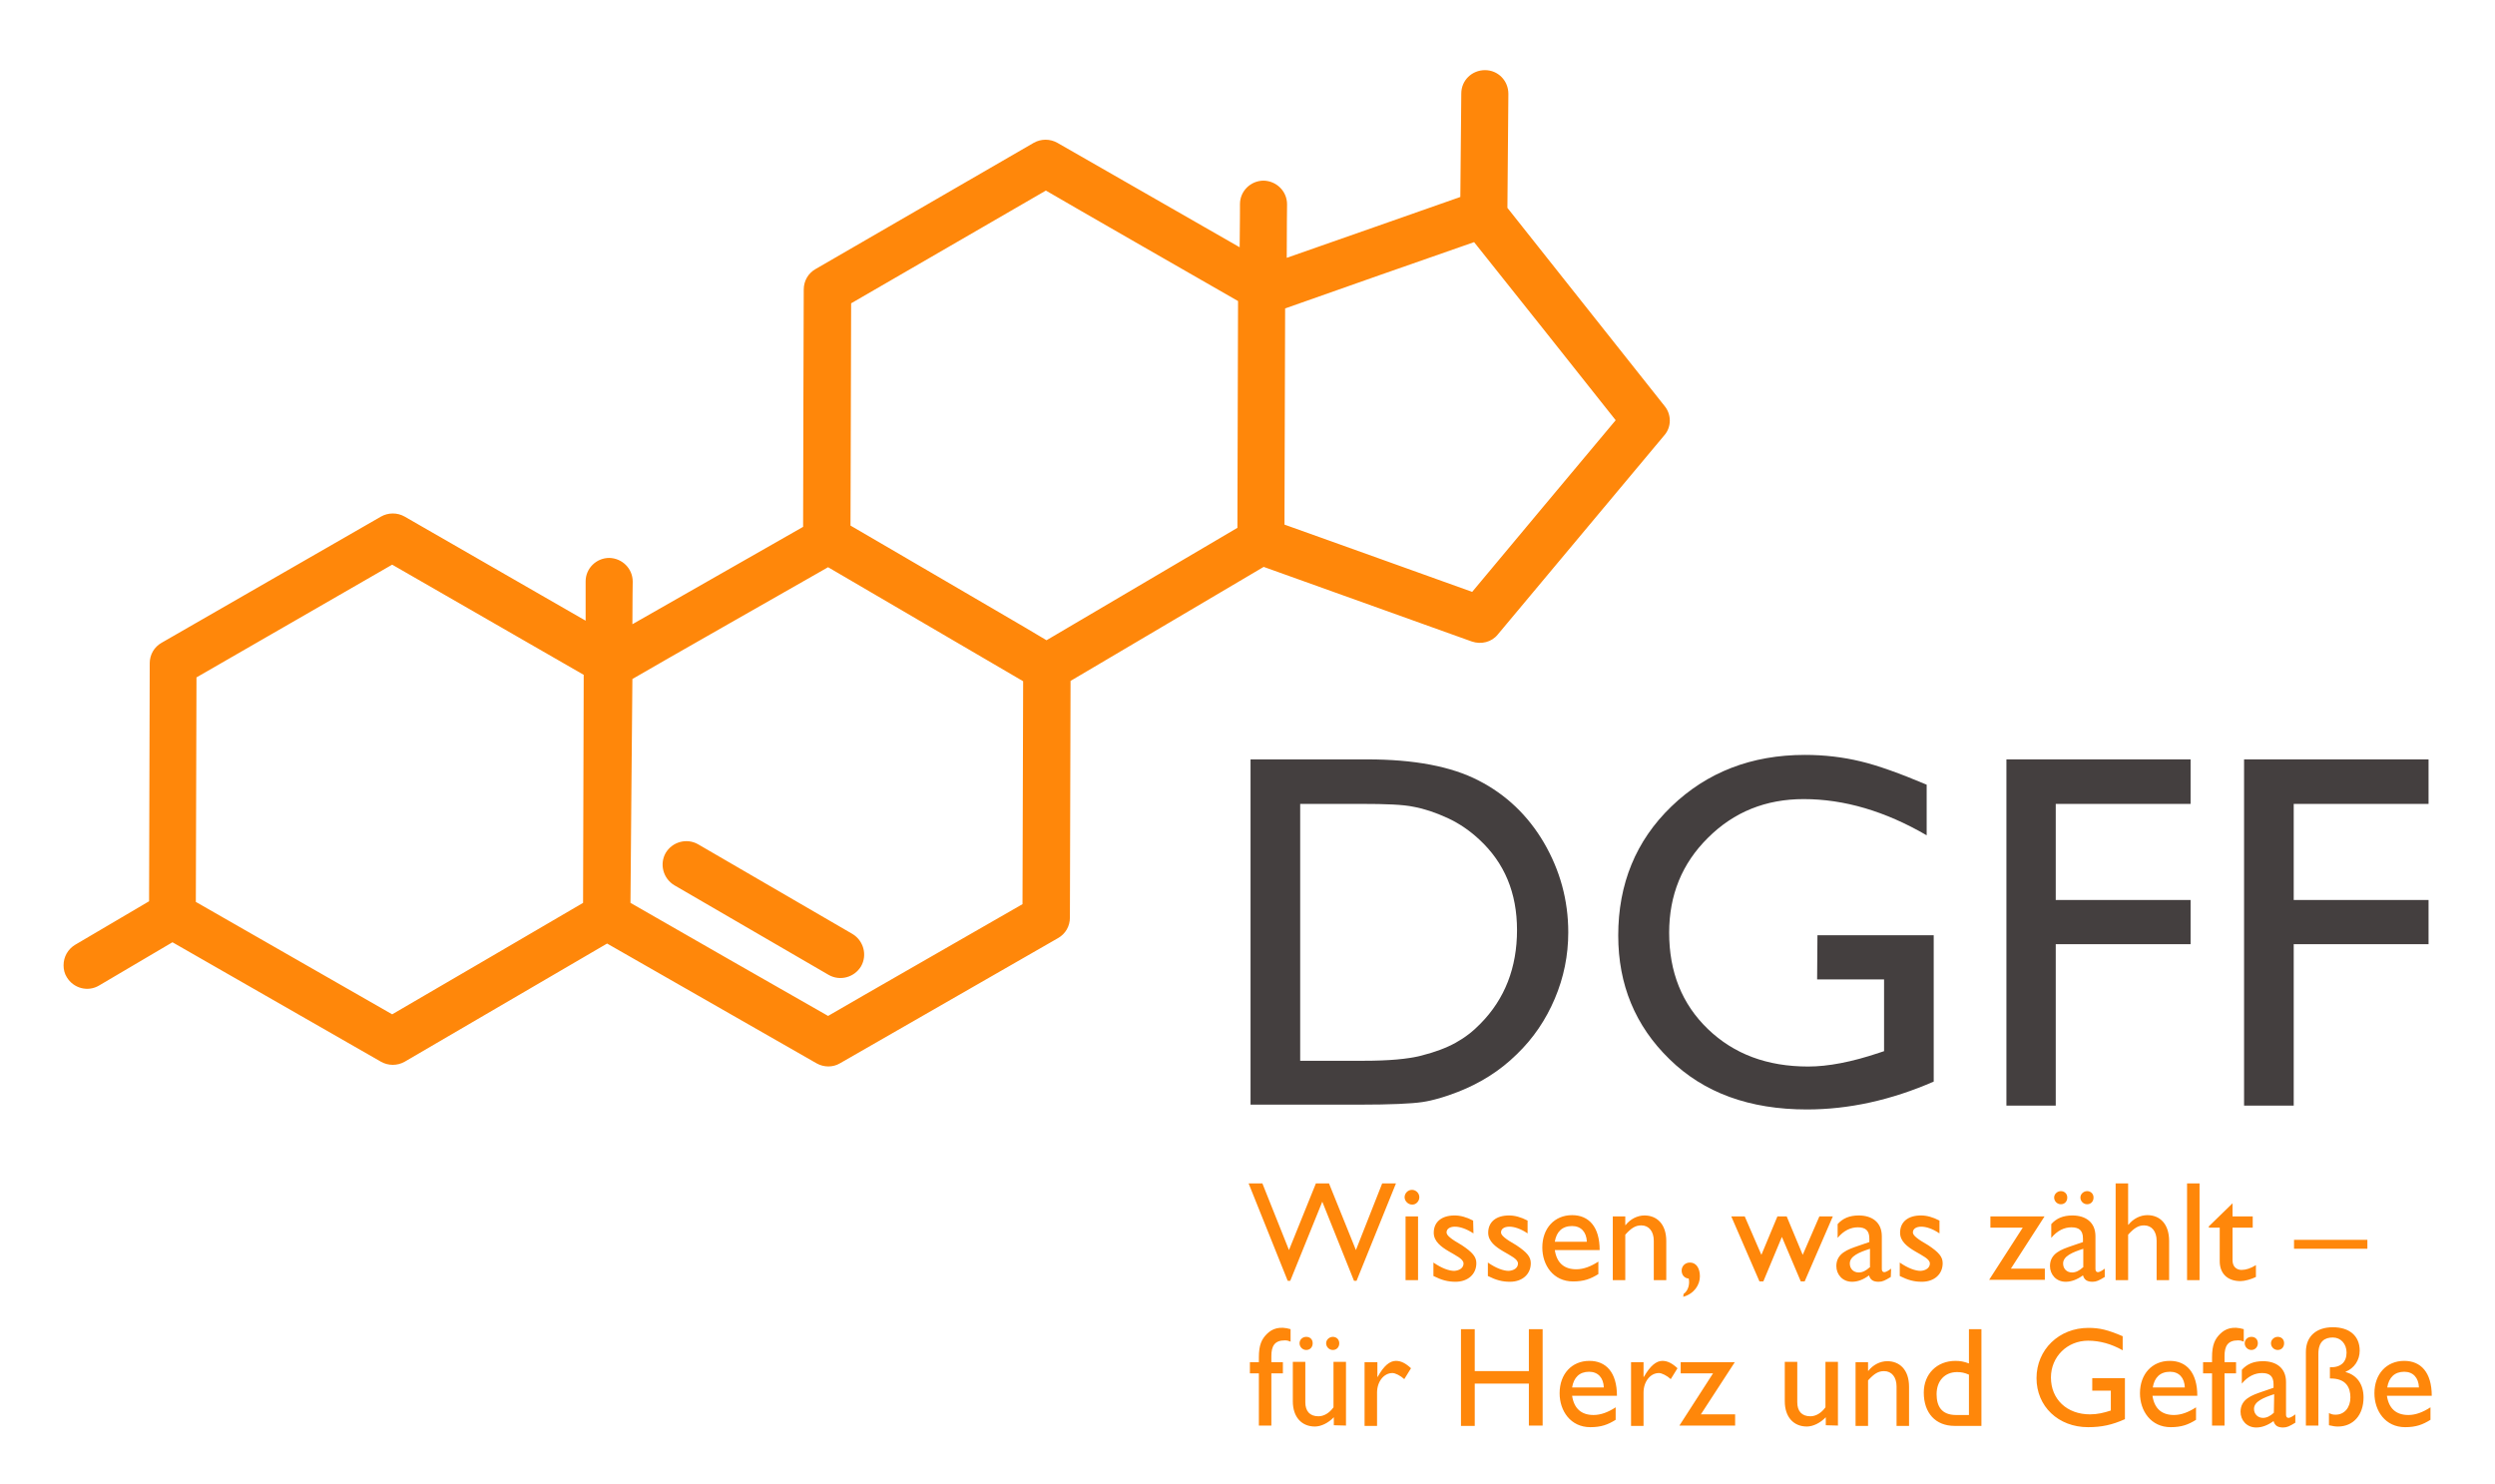
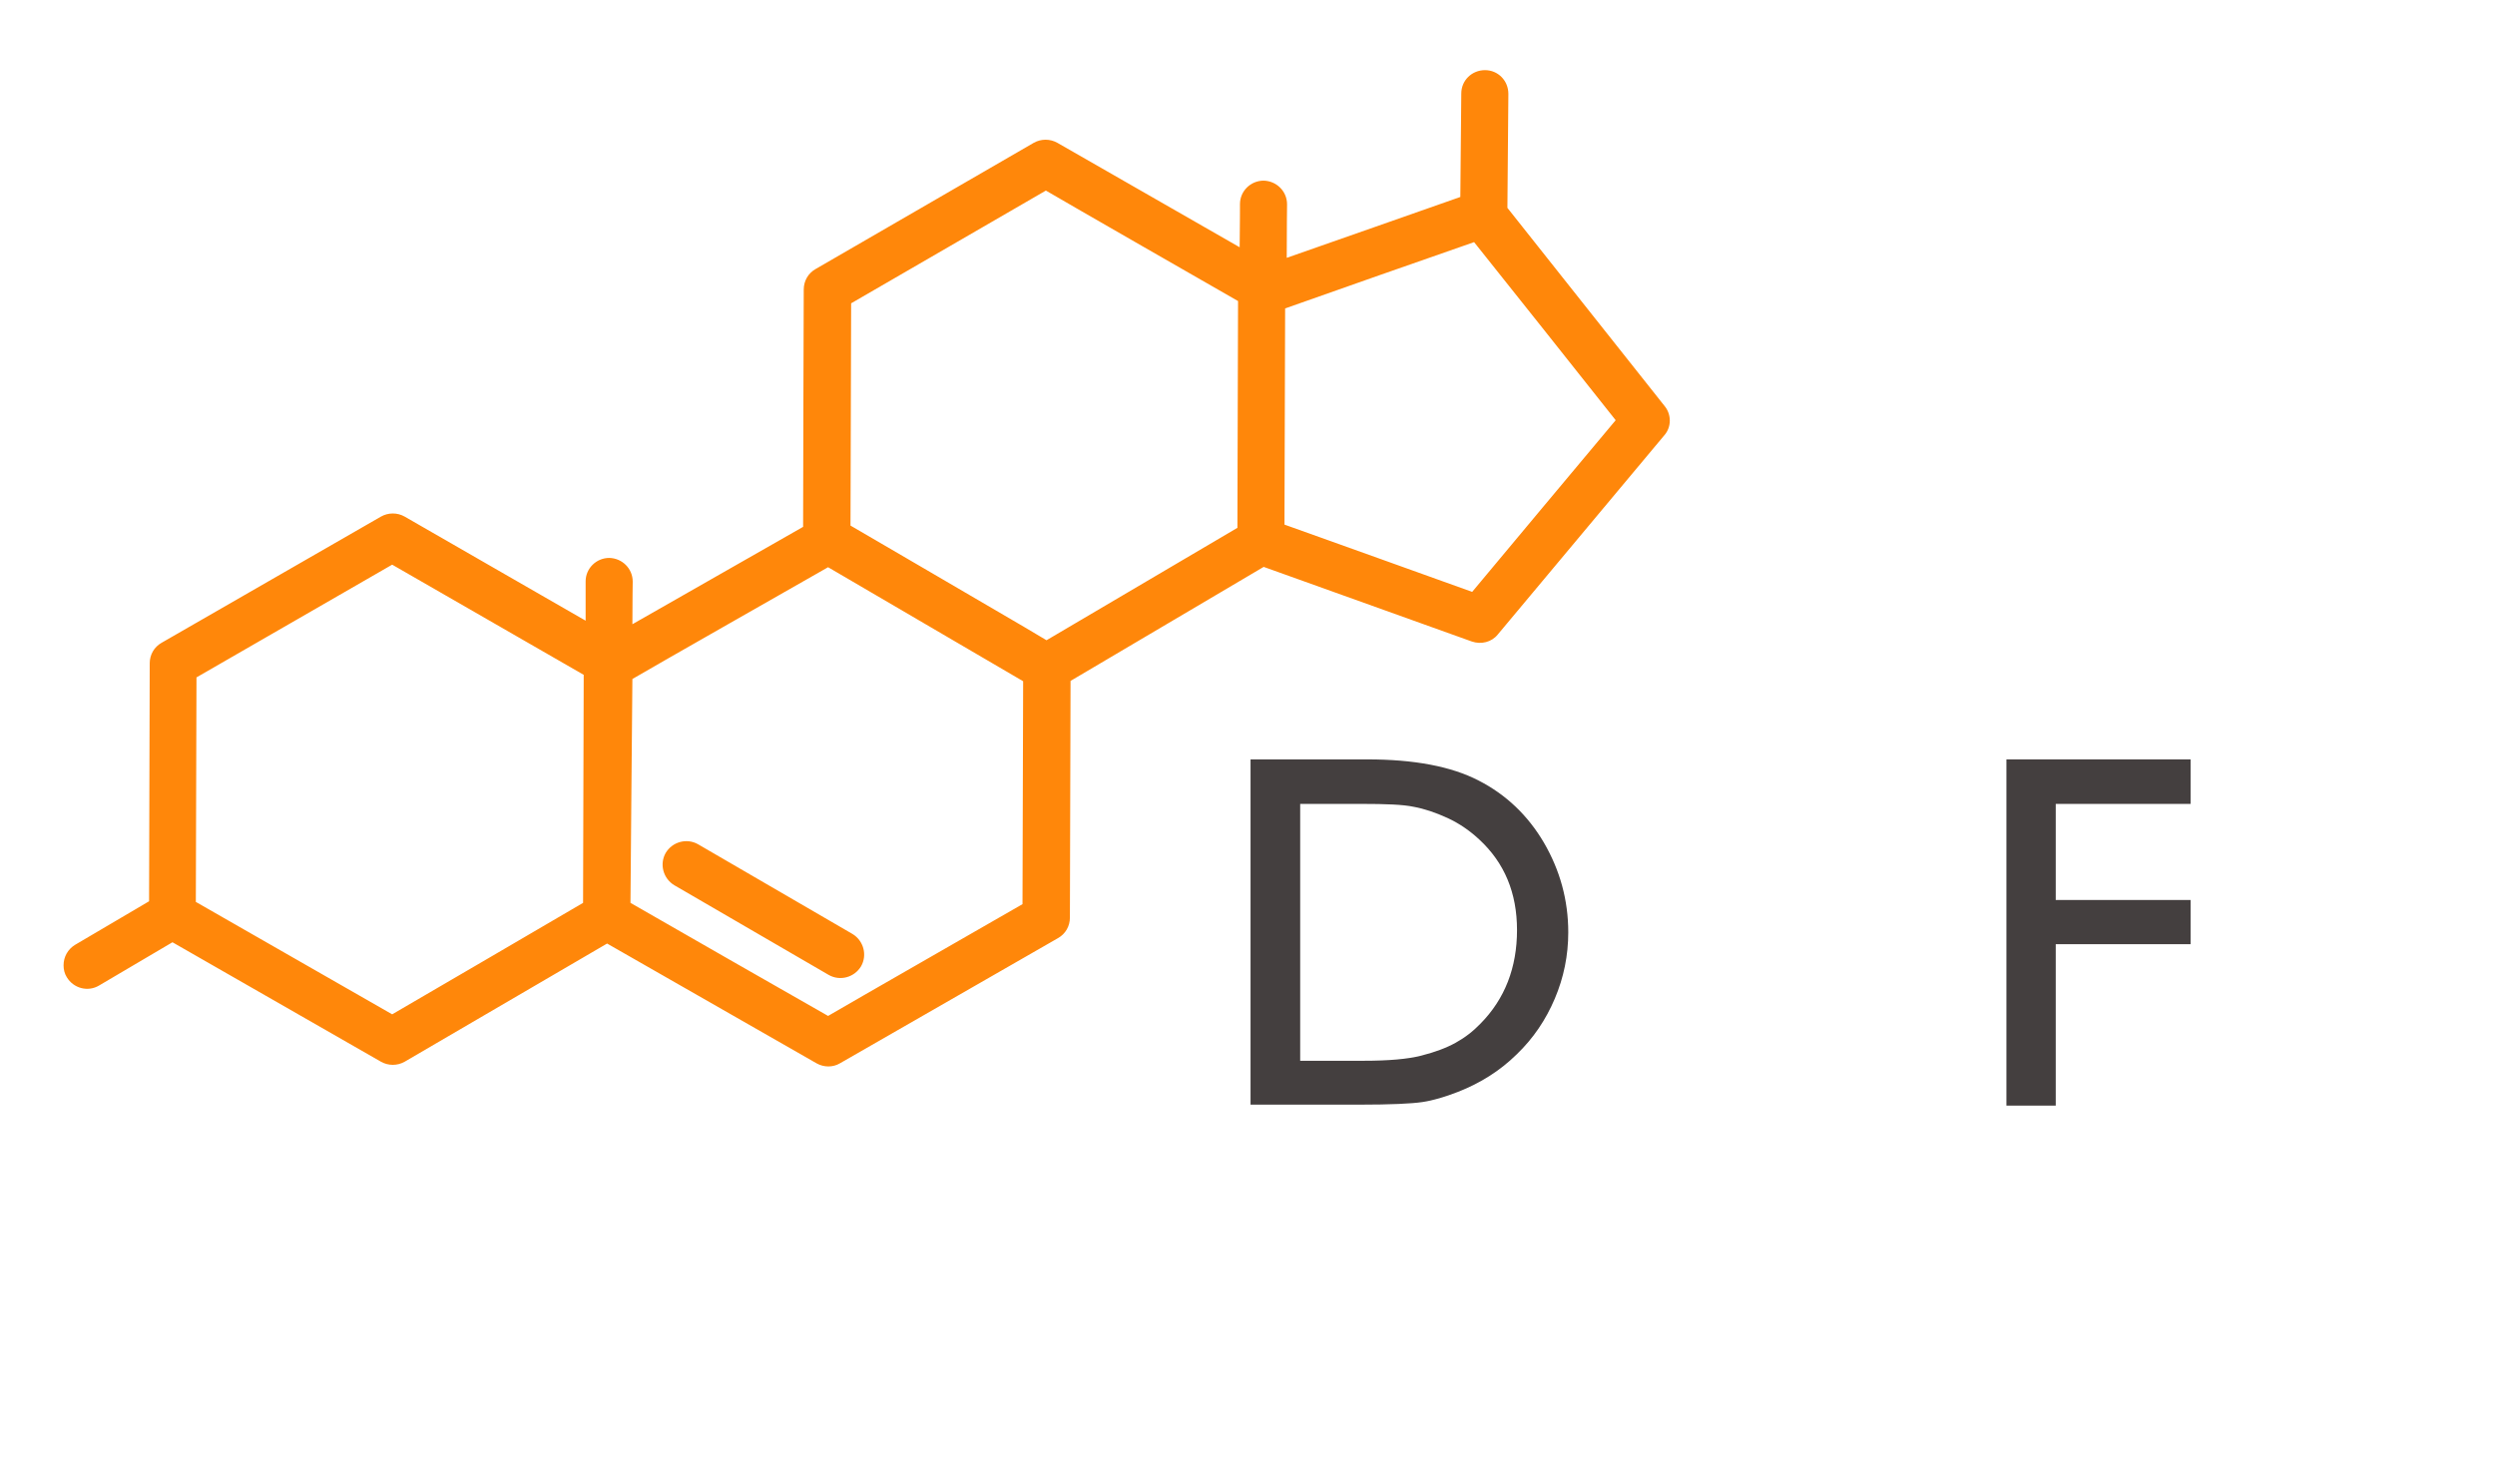
<svg xmlns="http://www.w3.org/2000/svg" version="1.1" id="Ebene_1" x="0px" y="0px" viewBox="0 0 778.9 463.4" style="enable-background:new 0 0 778.9 463.4;" xml:space="preserve" width="195" height="116">
  <style type="text/css">
	.st0{fill:#443F3F;}
	.st1{fill:#FF870A;}
</style>
  <g>
    <path class="st0" d="M390.4,344.9V237.1h36.4c14.7,0,26.3,2.2,34.8,6.6c8.6,4.4,15.4,10.9,20.4,19.4c5,8.6,7.6,17.9,7.6,28   c0,7.2-1.4,14.1-4.2,20.7s-6.7,12.4-11.9,17.4c-5.3,5.2-11.4,9-18.3,11.7c-4.1,1.6-7.8,2.7-11.2,3.2c-3.4,0.5-9.9,0.8-19.5,0.8   L390.4,344.9L390.4,344.9z M425.2,251h-19.3v80.2h19.8c7.7,0,13.7-0.5,18-1.6c4.3-1.1,7.8-2.4,10.7-4c2.9-1.6,5.5-3.6,7.8-6   c7.6-7.7,11.4-17.5,11.4-29.2c0-11.6-3.9-21-11.8-28.3c-2.9-2.7-6.2-5-9.9-6.7c-3.7-1.7-7.3-2.9-10.6-3.5   C438,251.2,432.6,251,425.2,251L425.2,251z" />
-     <path class="st0" d="M567.4,292h36.3v45.7c-13.3,5.8-26.5,8.7-39.6,8.7c-17.9,0-32.2-5.2-42.9-15.7c-10.7-10.4-16-23.3-16-38.6   c0-16.1,5.5-29.6,16.6-40.3c11.1-10.7,25-16.1,41.7-16.1c6.1,0,11.9,0.7,17.3,2c5.5,1.3,12.4,3.8,20.7,7.3v15.8   c-12.9-7.5-25.7-11.3-38.4-11.3c-11.8,0-21.8,4-29.9,12.1c-8.1,8-12.1,17.9-12.1,29.6c0,12.3,4,22.3,12.1,30.1s18.5,11.7,31.3,11.7   c6.2,0,13.6-1.4,22.2-4.3l1.5-0.5v-22.4h-20.9L567.4,292L567.4,292z" />
    <polygon class="st0" points="626.4,237.1 683.9,237.1 683.9,251 641.8,251 641.8,281 683.9,281 683.9,294.8 641.8,294.8    641.8,345.2 626.4,345.2  " />
-     <polygon class="st0" points="700.6,237.1 758.2,237.1 758.2,251 716.1,251 716.1,281 758.2,281 758.2,294.8 716.1,294.8    716.1,345.2 700.6,345.2  " />
    <path class="st1" d="M519.7,126.8l-49.1-61.9l0.3-35.6c0-4.1-3.2-7.4-7.3-7.4c-4.1,0-7.4,3.2-7.4,7.3l-0.3,32.3   c-11.6,4.1-42.5,14.9-54.2,19c0-7.9,0.1-16.7,0.1-16.7c0-4.1-3.3-7.3-7.3-7.4c-4.1,0-7.4,3.3-7.4,7.3c0,0,0,6.8-0.1,13.5   l-56.9-32.6c-2.3-1.3-5.1-1.3-7.4,0l-68.1,39.4c-2.3,1.3-3.7,3.7-3.7,6.4c0,0-0.2,60.2-0.2,74.1c-10.9,6.2-40.7,23.2-53.3,30.4   c0-6.6,0.1-13.3,0.1-13.3c0-4.1-3.3-7.3-7.3-7.4c-4.1,0-7.4,3.3-7.4,7.3c0,0,0,6,0,12.3l-56.5-32.5c-2.3-1.3-5.1-1.3-7.4,0   l-68.5,39.4c-2.3,1.3-3.7,3.7-3.7,6.4c0,0-0.2,66.8-0.2,74.3c-5.4,3.2-23.1,13.6-23.1,13.6c-2.3,1.4-3.6,3.8-3.6,6.4   c0,1.3,0.3,2.6,1,3.7c2.1,3.5,6.6,4.7,10.1,2.6c0,0,17.3-10.2,22.9-13.5c4.4,2.5,65.1,37.3,65.1,37.3c2.3,1.3,5.1,1.3,7.4,0   l63.2-36.9l65.4,37.4c2.3,1.3,5.1,1.3,7.3,0l68.1-39.1c2.3-1.3,3.7-3.7,3.7-6.4l0.2-73.9l60.3-35.6l65,23.3c2.9,1,6.2,0.2,8.1-2.2   l52-62.2C521.8,133.4,521.9,129.5,519.7,126.8L519.7,126.8z M182.2,210.7c0,7.2-0.2,64.1-0.2,71.2c-6.1,3.6-53.4,31.2-59.6,34.8   c-6.3-3.6-56.9-32.6-61.3-35.1c0-7,0.2-62.9,0.2-70.1c6.2-3.6,54.9-31.6,61.1-35.2C128.7,179.9,176,207.1,182.2,210.7L182.2,210.7z    M258.5,177.1l60.9,35.6c0,7.2-0.2,62.4-0.2,69.6c-6.2,3.6-54.6,31.3-60.7,34.9c-6.2-3.5-55.3-31.6-61.7-35.3   c0.1-7.4,0.5-64.7,0.6-69.9C203.5,208.4,252.2,180.7,258.5,177.1L258.5,177.1z M386.5,94c0,9.9-0.2,56.5-0.2,70.8   c-6.1,3.6-53.3,31.4-59.6,35.1l-6.9-4.1c-15.5-9.1-49.7-29-54.3-31.7c0-5.6,0.2-62.2,0.2-69.4c6.2-3.6,54.6-31.6,60.8-35.2   C332.6,63.1,380.2,90.4,386.5,94L386.5,94z M504.4,131.2c-6.2,7.4-39.5,47.2-44.8,53.6c-7.7-2.8-50.8-18.2-58.6-21   c0-0.7,0-1.6,0-2.7l0.2-64.8c7.3-2.6,51.1-18,59-20.7C465.5,82.2,498.5,123.7,504.4,131.2L504.4,131.2z M217.9,263.6   c-3.5-2-8-0.8-10.1,2.7c-2,3.5-0.8,8,2.7,10.1l48.2,28c3.5,2,8,0.8,10.1-2.7c2-3.5,0.8-8-2.7-10.1L217.9,263.6L217.9,263.6z" />
-     <path class="st1" d="M402.9,415c-3.4-1-5.7-0.2-7.4,1.5c-1.6,1.6-2.5,3.4-2.5,7.3v1.5h-2.8v3.5h2.8v16.3h3.9v-16.3h3.6v-3.5h-3.6   v-1.9c0-3.1,1-4.9,4.2-4.9c0.7,0,1.1,0.1,1.8,0.4L402.9,415L402.9,415z M420.2,445.1v-19.9h-3.9v14.2c-1.3,1.8-3,2.8-4.7,2.8   c-2.7,0-4.1-1.6-4.1-4.4v-12.6h-3.9v12.3c0,5,2.8,7.9,6.9,7.9c1.9,0,4.2-1.1,5.9-2.9v2.5L420.2,445.1L420.2,445.1z M407.8,417.4   c-1.2,0-2.1,0.9-2.1,2s0.9,2.1,2.1,2.1s2-0.9,2-2.1S409,417.4,407.8,417.4L407.8,417.4z M416.1,417.4c-1.1,0-2.1,0.9-2.1,2   s0.9,2.1,2.1,2.1c1.2,0,2-0.9,2-2.1S417.2,417.4,416.1,417.4L416.1,417.4z M426,425.3v19.9h3.9v-10.4c0-3.4,2.1-6.1,4.8-6.1   c0.9,0,2.5,0.8,3.7,1.9l2.1-3.4c-1.6-1.5-3.1-2.3-4.7-2.3c-1.9,0-3.8,1.5-5.7,5h-0.1v-4.6L426,425.3L426,425.3z M481.6,415h-4.3   v13.1h-16.9V415h-4.3v30.2h4.3V432h16.9v13.1h4.3V415L481.6,415z M504.4,439.4c-2.3,1.5-4.6,2.4-6.9,2.4c-3.8,0-6.1-2-6.7-6h14   c0-7.3-3.4-10.9-8.6-10.9c-5.5,0-9.3,4.1-9.3,10.1c0,5.5,3.4,10.6,9.6,10.6c3.4,0,5.5-0.8,7.9-2.3L504.4,439.4L504.4,439.4z    M490.8,433.2c0.5-3.1,2.3-4.9,5.3-4.9c2.8,0,4.5,1.9,4.6,4.9H490.8L490.8,433.2z M509.2,425.3v19.9h3.9v-10.4   c0-3.4,2.1-6.1,4.8-6.1c0.9,0,2.5,0.8,3.7,1.9l2.1-3.4c-1.6-1.5-3.1-2.3-4.7-2.3c-1.9,0-3.8,1.5-5.8,5h-0.1v-4.6L509.2,425.3   L509.2,425.3z M541.6,425.3h-16.9v3.5h10.1l-10.5,16.3h17.4v-3.5H531L541.6,425.3L541.6,425.3z M573.8,445.1v-19.9h-3.9v14.2   c-1.3,1.8-3,2.8-4.7,2.8c-2.7,0-4.1-1.6-4.1-4.4v-12.6h-3.9v12.3c0,5,2.8,7.9,6.9,7.9c1.9,0,4.2-1.1,5.9-2.9v2.5L573.8,445.1   L573.8,445.1z M583.2,425.3h-3.9v19.9h3.9v-14.2c1.9-2.1,3.2-2.9,5-2.9c2.4,0,3.9,1.9,3.9,4.8v12.3h3.9v-12.2c0-5.4-3-8-6.8-8   c-2.2,0-4.4,1.1-5.9,3h-0.1L583.2,425.3L583.2,425.3z M618.6,415h-3.9v10.7c-1.6-0.6-2.8-0.8-4.2-0.8c-5.8,0-9.9,4.1-9.9,9.9   c0,6.4,3.7,10.4,9.6,10.4h8.4V415L618.6,415z M614.7,441.8h-4c-4.6,0-6.1-2.8-6.1-6.5c0-4.2,2.6-6.9,6.4-6.9c1.3,0,2.3,0.2,3.7,0.8   L614.7,441.8L614.7,441.8z M663.3,430.3h-10.1v3.9h5.8v6.2c-2.1,0.7-4.2,1.2-6.5,1.2c-7.2,0-12.2-4.7-12.2-11.5   c0-6.5,5.1-11.5,11.6-11.5c3.6,0,7.3,1,10.8,3v-4.4c-4.7-2-7.2-2.6-10.7-2.6c-9.2,0-16.2,6.8-16.2,15.7c0,8.8,6.8,15.3,16.1,15.3   c4.2,0,7.5-0.7,11.5-2.5V430.3L663.3,430.3z M685.6,439.4c-2.3,1.5-4.6,2.4-6.9,2.4c-3.8,0-6.1-2-6.7-6h14c0-7.3-3.4-10.9-8.6-10.9   c-5.5,0-9.3,4.1-9.3,10.1c0,5.5,3.4,10.6,9.6,10.6c3.4,0,5.5-0.8,7.9-2.3L685.6,439.4L685.6,439.4z M672.1,433.2   c0.5-3.1,2.3-4.9,5.4-4.9c2.8,0,4.5,1.9,4.6,4.9H672.1L672.1,433.2z M700.5,415c-3.4-1-5.7-0.2-7.4,1.5c-1.6,1.6-2.5,3.4-2.5,7.3   v1.5h-2.8v3.5h2.8v16.3h3.9v-16.3h3.6v-3.5h-3.6v-1.9c0-3.1,1-4.9,4.2-4.9c0.7,0,1.1,0.1,1.8,0.4L700.5,415L700.5,415z    M716.6,441.6c-0.9,0.7-1.7,1.1-2.1,1.1c-0.5,0-0.8-0.3-0.8-1v-10.2c0-4.5-3.2-6.5-7.2-6.5c-2.9,0-5,0.9-6.6,2.7v4.3   c1.9-2.3,4.1-3.3,6.3-3.3c2.4,0,3.6,1,3.6,3.5v1.1l-3.5,1.2c-3.2,1.1-6.8,2.3-6.8,6.3c0,2.6,1.9,4.9,4.9,4.9c1.8,0,3.6-0.7,5.4-2   c0.4,1.4,1.3,2,3,2c1.2,0,2-0.4,3.8-1.5L716.6,441.6L716.6,441.6z M709.9,441.1c-1.1,1-2.2,1.6-3.4,1.6c-1.6,0-2.8-1.2-2.8-2.8   c0-2.3,2.9-3.5,6.3-4.6L709.9,441.1L709.9,441.1z M702.9,417.4c-1.2,0-2.1,0.9-2.1,2s0.9,2.1,2.1,2.1c1.1,0,2-0.9,2-2.1   S704.1,417.4,702.9,417.4L702.9,417.4z M711.1,417.4c-1.1,0-2.1,0.9-2.1,2s0.9,2.1,2.1,2.1c1.2,0,2-0.9,2-2.1   S712.3,417.4,711.1,417.4L711.1,417.4z M719.9,445.1h3.9v-22.4c0-3.9,2-5.1,4.5-5.1c2.5,0,4.3,2,4.3,4.7c0,3-1.8,4.7-5.2,4.6v3.5   c5.1-0.1,6.4,2.9,6.4,5.9c0,3.2-1.9,5.4-4.6,5.4c-0.9,0-1.2-0.1-2.1-0.5v3.8c1.4,0.3,1.9,0.4,2.8,0.4c4.8,0,8-3.6,8-9.1   c0-4.1-2.1-7-5.6-7.9v-0.1c2.7-1.1,4.4-3.6,4.4-6.6c0-4.6-3.2-7.3-8.4-7.3c-5,0-8.4,2.7-8.4,7.7L719.9,445.1L719.9,445.1z    M758.8,439.4c-2.3,1.5-4.6,2.4-6.9,2.4c-3.8,0-6.1-2-6.7-6h14c0-7.3-3.4-10.9-8.6-10.9c-5.5,0-9.3,4.1-9.3,10.1   c0,5.5,3.4,10.6,9.6,10.6c3.4,0,5.5-0.8,7.9-2.3L758.8,439.4L758.8,439.4z M745.3,433.2c0.5-3.1,2.3-4.9,5.3-4.9   c2.8,0,4.5,1.9,4.6,4.9H745.3L745.3,433.2z" />
-     <path class="st1" d="M435.8,369.5h-4.3l-8.2,20.8l-8.4-20.8h-4.1l-8.4,20.8l-8.3-20.8h-4.3l12.2,30.4h0.8l10-24.7l9.9,24.7h0.8   L435.8,369.5L435.8,369.5z M442.7,379.8h-3.9v19.9h3.9V379.8L442.7,379.8z M443.1,373.8c0-1.3-1.1-2.3-2.3-2.3   c-1.3,0-2.3,1.1-2.3,2.3s1.1,2.3,2.3,2.3C442,376.2,443.1,375.1,443.1,373.8L443.1,373.8z M459.9,381.1c-2.1-1.1-4-1.6-5.8-1.6   c-4,0-6.5,2-6.5,5.4c0,5.4,9.3,6.8,9.3,9.6c0,1.4-1.3,2.2-2.9,2.3c-1.6,0-3.9-0.8-6.5-2.6v4.2c2.6,1.3,4.5,1.8,6.9,1.8   c3.8,0,6.5-2.3,6.5-5.8c0-2-1.2-3.4-4.5-5.6c-3.5-2-4.8-3.1-4.8-4c0-1.1,1-1.8,2.6-1.8c1.5,0,3.5,0.6,5.8,2.1L459.9,381.1   L459.9,381.1z M476.9,381.1c-2.1-1.1-4-1.6-5.8-1.6c-4,0-6.5,2-6.5,5.4c0,5.4,9.3,6.8,9.3,9.6c0,1.4-1.3,2.2-2.9,2.3   c-1.6,0-3.9-0.8-6.5-2.6v4.2c2.6,1.3,4.5,1.8,6.9,1.8c3.8,0,6.5-2.3,6.5-5.8c0-2-1.2-3.4-4.5-5.6c-3.5-2-4.8-3.1-4.8-4   c0-1.1,1-1.8,2.6-1.8c1.5,0,3.5,0.6,5.7,2.1L476.9,381.1L476.9,381.1z M499,393.9c-2.3,1.5-4.6,2.4-6.9,2.4c-3.8,0-6.1-2-6.7-6h14   c0-7.3-3.4-10.9-8.6-10.9c-5.5,0-9.3,4.1-9.3,10.1c0,5.5,3.4,10.6,9.6,10.6c3.4,0,5.5-0.8,7.9-2.3L499,393.9L499,393.9z    M485.4,387.7c0.5-3.1,2.3-4.9,5.4-4.9c2.8,0,4.5,1.9,4.6,4.9H485.4L485.4,387.7z M507.4,379.8h-3.9v19.9h3.9v-14.2   c1.9-2.1,3.2-2.9,5-2.9c2.4,0,3.9,1.9,3.9,4.8v12.3h3.9v-12.2c0-5.4-3-8-6.8-8c-2.2,0-4.4,1.1-5.9,3h-0.1L507.4,379.8L507.4,379.8z    M525.5,404.9c3.5-1,5.2-3.8,5.2-6.4c0-2.6-1.2-4.3-3.1-4.3c-1.5,0-2.6,1.1-2.6,2.5s0.9,2.4,2.2,2.5c0.4,1.6-0.1,3.8-1.6,4.8   L525.5,404.9L525.5,404.9z M557.8,379.8h-2.9l-5,12l-5.2-12h-4.2l8.8,20.3h1.2l5.8-13.9l5.9,13.9h1.2l8.8-20.3H568l-5.2,12   L557.8,379.8L557.8,379.8z M590.4,396.1c-0.9,0.7-1.7,1.1-2.1,1.1c-0.5,0-0.8-0.3-0.8-1V386c0-4.5-3.2-6.5-7.2-6.5   c-2.9,0-5,0.9-6.6,2.7v4.3c1.9-2.3,4.1-3.3,6.3-3.3c2.4,0,3.6,1,3.6,3.5v1.1l-3.5,1.2c-3.2,1.1-6.8,2.3-6.8,6.3   c0,2.6,1.9,4.9,4.9,4.9c1.8,0,3.6-0.7,5.3-2c0.4,1.4,1.3,2,3,2c1.2,0,2-0.4,3.8-1.5L590.4,396.1L590.4,396.1z M583.7,395.7   c-1.1,1-2.2,1.6-3.4,1.6c-1.6,0-2.8-1.1-2.8-2.8c0-2.3,2.9-3.5,6.3-4.6V395.7L583.7,395.7z M605.5,381.1c-2.1-1.1-4-1.6-5.8-1.6   c-4,0-6.5,2-6.5,5.4c0,5.4,9.3,6.8,9.3,9.6c0,1.4-1.3,2.2-2.9,2.3c-1.6,0-3.9-0.8-6.5-2.6v4.2c2.6,1.3,4.5,1.8,6.9,1.8   c3.8,0,6.5-2.3,6.5-5.8c0-2-1.2-3.4-4.5-5.6c-3.5-2-4.8-3.1-4.8-4c0-1.1,1-1.8,2.6-1.8c1.5,0,3.5,0.6,5.7,2.1L605.5,381.1   L605.5,381.1z M638.3,379.8h-16.9v3.5h10.1l-10.5,16.3h17.4v-3.5h-10.6L638.3,379.8L638.3,379.8z M657.1,396.1   c-0.9,0.7-1.7,1.1-2.1,1.1c-0.5,0-0.8-0.3-0.8-1V386c0-4.5-3.2-6.5-7.2-6.5c-2.9,0-5,0.9-6.6,2.7v4.3c1.9-2.3,4.1-3.3,6.3-3.3   c2.4,0,3.6,1,3.6,3.5v1.1l-3.5,1.2c-3.2,1.1-6.8,2.3-6.8,6.3c0,2.6,1.9,4.9,4.9,4.9c1.8,0,3.6-0.7,5.4-2c0.4,1.4,1.3,2,3,2   c1.2,0,2-0.4,3.8-1.5L657.1,396.1L657.1,396.1z M650.3,395.7c-1.1,1-2.2,1.6-3.4,1.6c-1.6,0-2.8-1.1-2.8-2.8c0-2.3,2.9-3.5,6.3-4.6   V395.7L650.3,395.7z M643.4,371.9c-1.1,0-2.1,0.9-2.1,2s0.9,2.1,2.1,2.1c1.2,0,2-0.9,2-2.1S644.5,371.9,643.4,371.9L643.4,371.9z    M651.6,371.9c-1.1,0-2.1,0.9-2.1,2s0.9,2.1,2.1,2.1c1.2,0,2-0.9,2-2.1S652.7,371.9,651.6,371.9L651.6,371.9z M664.4,369.5h-3.9   v30.2h3.9v-14.2c1.9-2.1,3.2-2.9,5-2.9c2.4,0,3.9,1.9,3.9,4.8v12.3h3.9v-12.2c0-5.4-2.9-8.1-6.8-8.1c-2.2,0-4.4,1.1-5.9,3h-0.1   L664.4,369.5L664.4,369.5z M686.7,369.5h-3.9v30.2h3.9V369.5L686.7,369.5z M697,375.7l-7.4,7.2v0.4h3.4v10.5c0,3.6,2.2,6.2,6.5,6.2   c1.3,0,3.4-0.6,4.8-1.3v-3.7c-1.6,1-3.1,1.5-4.5,1.5c-1.2,0-2.8-0.7-2.8-3v-10.2h6.3v-3.5h-6.3L697,375.7L697,375.7z M739.1,387.1   h-22.9v2.8h22.9V387.1L739.1,387.1z" />
  </g>
</svg>